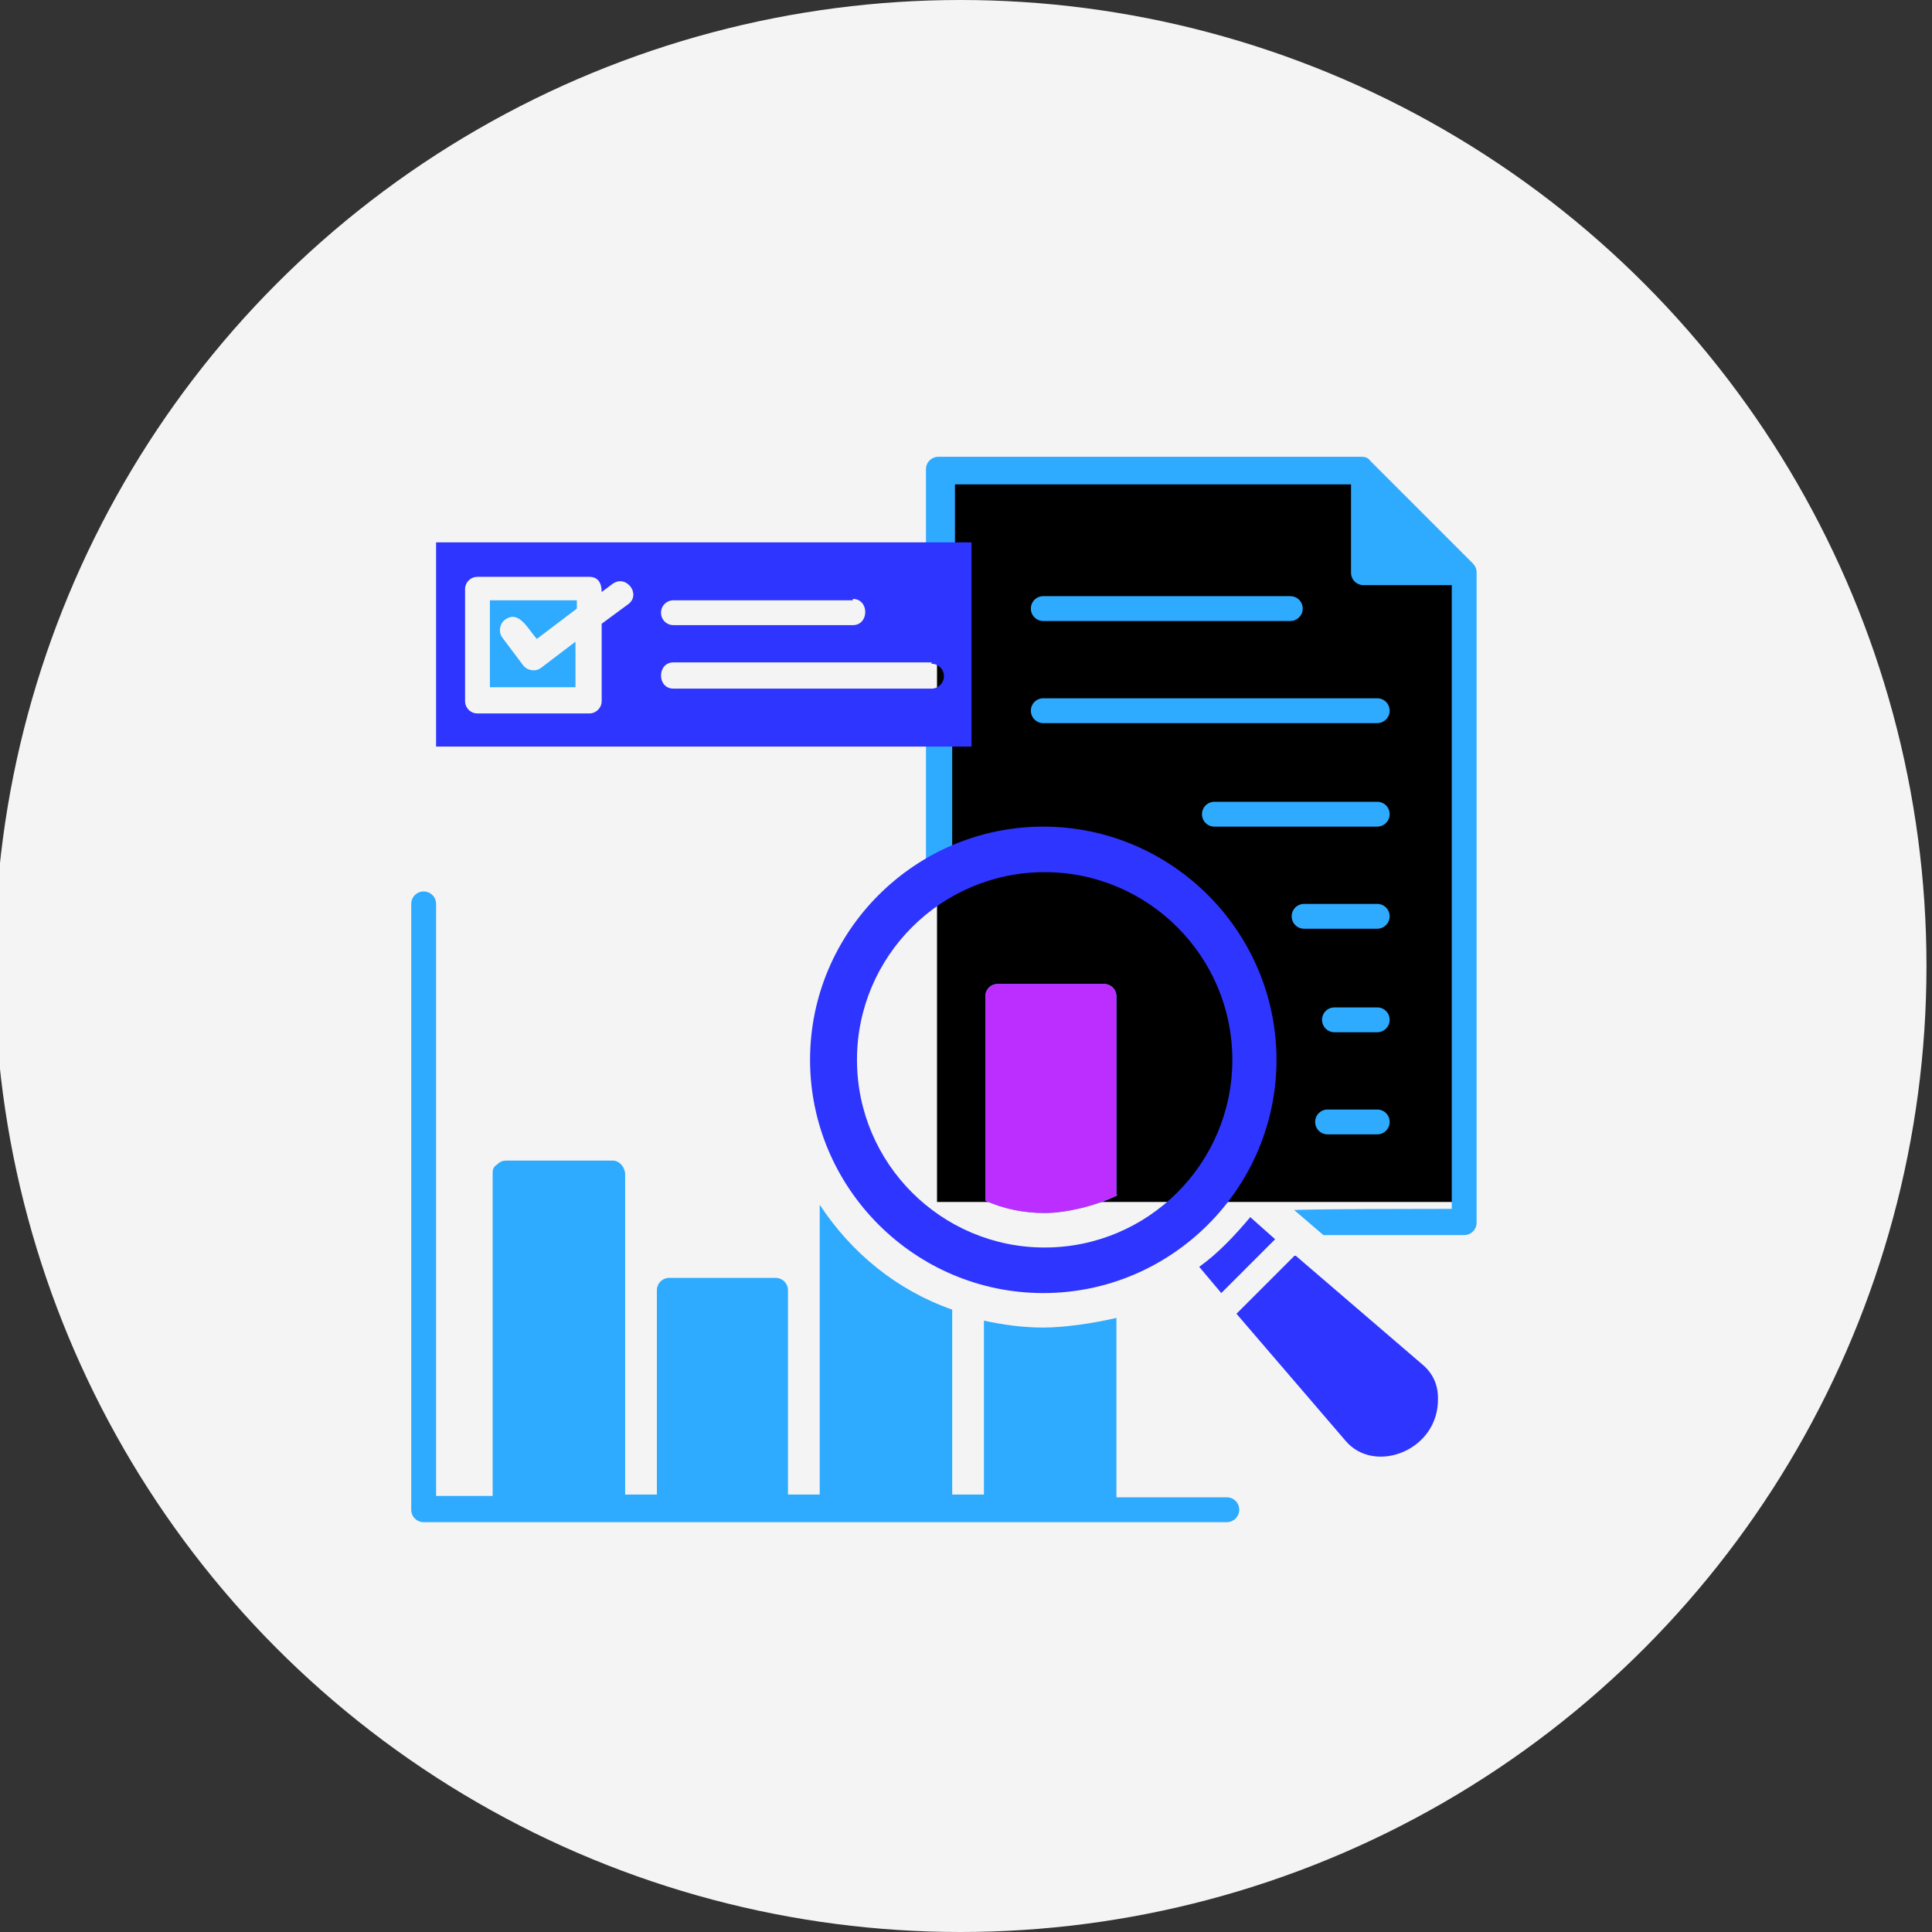
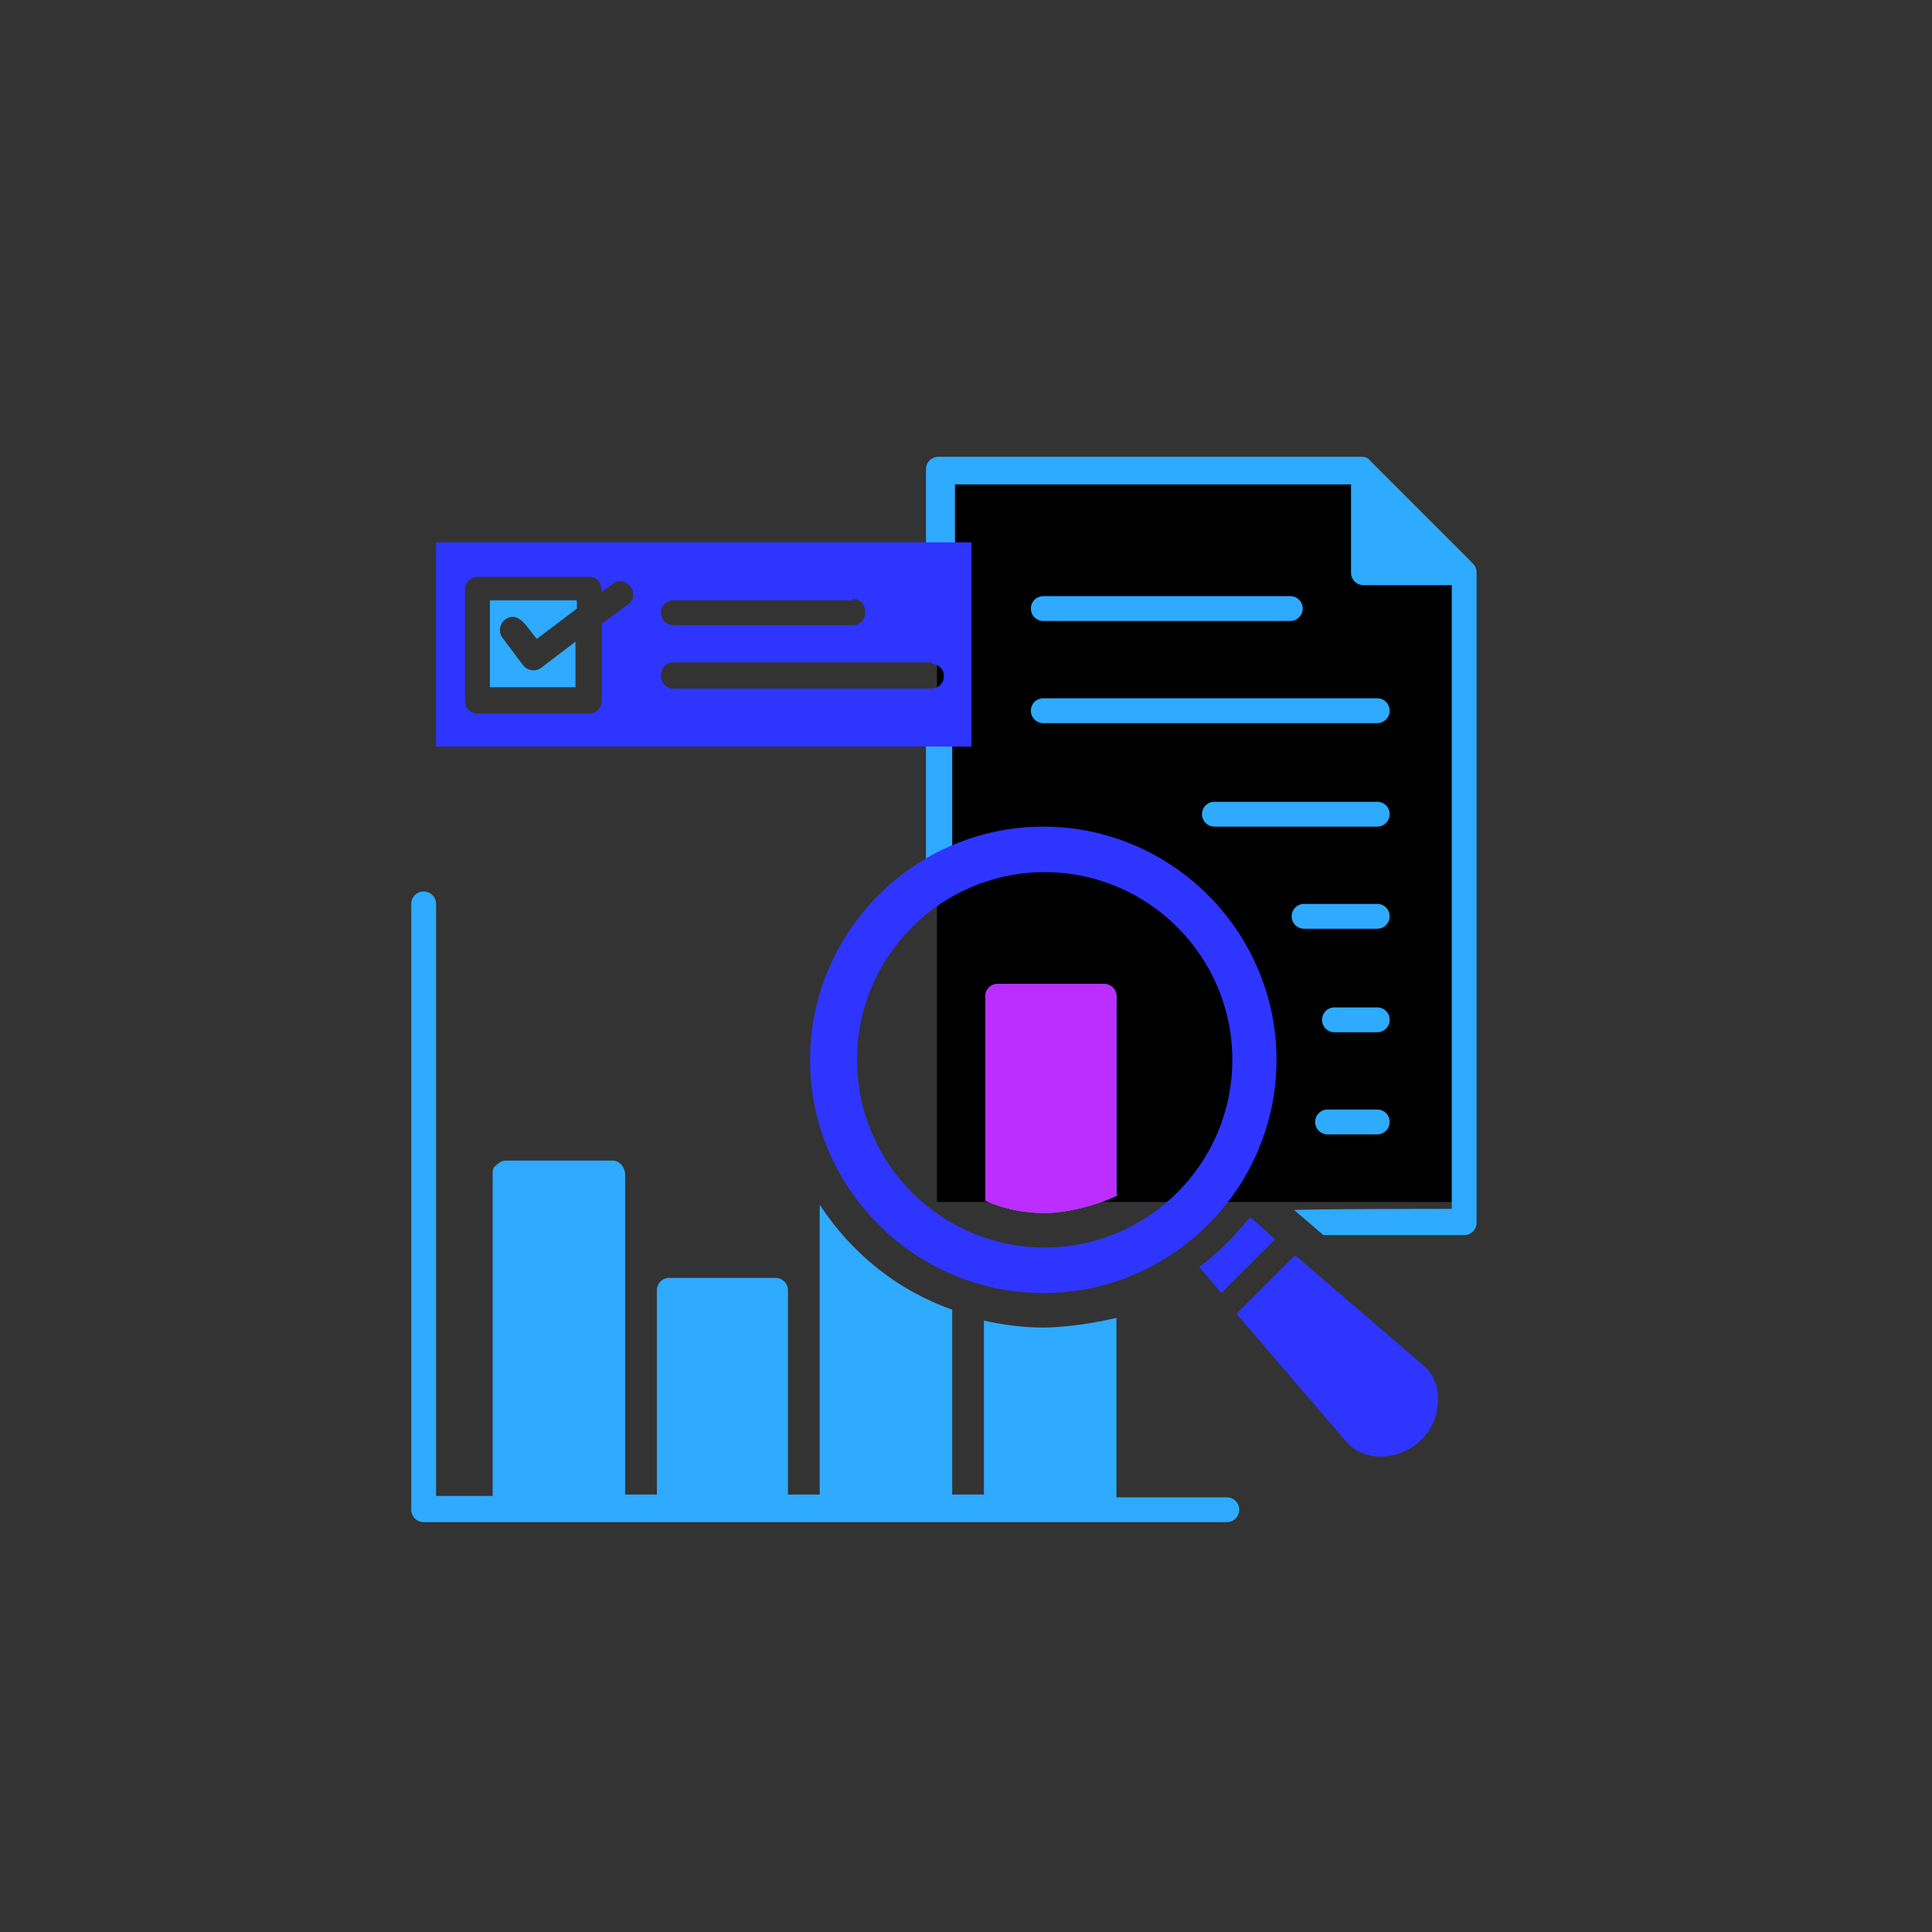
<svg xmlns="http://www.w3.org/2000/svg" version="1.1" viewBox="0 0 140 140">
  <rect x="0" y="0" width="140" height="140" fill="#333333" stroke="none" />
  <defs>
    <style> .cls-1 { fill: #f4f4f4; } .cls-2 { fill: #bc2eff; } .cls-2, .cls-3, .cls-4, .cls-5 { fill-rule: evenodd; } .cls-3 { fill: #2eaaff; } .cls-5 { fill: #2e35ff; } </style>
  </defs>
  <g>
    <g id="_レイヤー_1" data-name="レイヤー_1">
-       <circle class="cls-1" cx="69.6" cy="70" r="70" />
      <g>
        <polygon class="cls-4" points="98.4 34 67.9 34 67.9 87.1 106.8 87.1 106.8 44.2 98.4 34" />
        <g>
          <path class="cls-3" d="M80.9,86.6v-14.4c0-.5-.4-.9-.9-.9h-7.7c-.5,0-.9.4-.9.9v14.8c1.3.6,2.8.9,4.3.9s3.7-.5,5.3-1.3h0ZM100.7,81.3c0,.5-.4.9-.9.9h-3.6c-.5,0-.9-.4-.9-.9s.4-.9.9-.9h3.6c.5,0,.9.4.9.9h0ZM100.7,73.9c0,.5-.4.9-.9.9h-3.1c-.5,0-.9-.4-.9-.9s.4-.9.9-.9h3.1c.5,0,.9.4.9.9h0ZM100.7,66.4c0,.5-.4.9-.9.9h-5.3c-.5,0-.9-.4-.9-.9s.4-.9.9-.9h5.3c.5,0,.9.4.9.9h0ZM100.7,59c0,.5-.4.9-.9.9h-11.8c-.5,0-.9-.4-.9-.9s.4-.9.9-.9h11.8c.5,0,.9.4.9.9h0ZM100.7,51.5c0,.5-.4.9-.9.9h-24.2c-.5,0-.9-.4-.9-.9s.4-.9.9-.9h24.2c.5,0,.9.4.9.9h0ZM74.7,44.1c0-.5.4-.9.9-.9h17.9c.5,0,.9.4.9.9s-.4.9-.9.9h-17.9c-.5,0-.9-.4-.9-.9h0ZM69,62.3v-10h-1.9v10.8c.6-.3,1.2-.6,1.9-.8h0ZM69,40.4h-1.9v-6.4c0-.5.4-.9.9-.9h30.6c.2,0,.5,0,.7.3l7.4,7.4c.2.2.3.4.3.7v47.1c0,.5-.4.9-.9.9h-10.2l-2.1-1.8h-.1c0-.1,11.5-.1,11.5-.1v-45.2h-6.4c-.5,0-.9-.4-.9-.9v-6.4h-28.7v5.5h0ZM71.3,95.7c1.4.3,2.8.5,4.3.5s3.6-.3,5.3-.7v13h8c.5,0,.9.4.9.9s-.4.9-.9.9H30.7c-.5,0-.9-.4-.9-.9v-43.9c0-.5.4-.9.9-.9s.9.4.9.9v42.9h4.1v-23.3c0-.3,0-.5.3-.7.2-.2.4-.3.7-.3h7.7c.5,0,.9.5.9,1v23.2h2.3v-14.8c0-.5.4-.9.9-.9h7.7c.5,0,.9.4.9.9v14.8h2.3v-21c2.3,3.5,5.6,6.2,9.6,7.6v13.4h2.3v-12.7Z" />
          <path class="cls-3" d="M41.7,49.8v-3.3l-2.5,1.9c-.4.3-1,.2-1.3-.2l-1.5-2c-.3-.4-.2-1,.2-1.3,1-.7,1.6.6,2.3,1.4l2.9-2.2v-.6h-6.3v6.3h6.3Z" />
          <path class="cls-5" d="M93.8,91l-4.2,4.2,7.9,9.2c2.1,2.5,6.8.7,6.7-3.1,0-1-.4-1.8-1.1-2.4l-9.2-7.9h0ZM70.4,54.1v-14.8H31.6v14.8h38.8ZM61.8,43.4c1.2,0,1.2,1.9,0,1.9h-13c-.5,0-.9-.4-.9-.9s.4-.9.9-.9h13ZM43.6,45.1v5.7c0,.5-.4.9-.9.9h-8.1c-.5,0-.9-.4-.9-.9v-8.1c0-.5.4-.9.9-.9h8.1c.6,0,.9.4.9,1.1l.8-.6c1-.7,2.1.8,1.1,1.5l-1.9,1.4h0ZM67.5,48.1c.5,0,.9.4.9.9s-.4.9-.9.9h-18.7c-1.2,0-1.2-1.9,0-1.9h18.7ZM92.5,76.8c0,9.3-7.6,16.9-16.9,16.9s-16.9-7.6-16.9-16.9,7.6-16.9,16.9-16.9,16.9,7.6,16.9,16.9h0ZM75.7,63.2c-7.5,0-13.6,6.1-13.6,13.6s6.1,13.6,13.6,13.6,13.6-6.1,13.6-13.6-6.1-13.6-13.6-13.6h0ZM86.9,91.8c1.4-1,2.6-2.3,3.7-3.6l1.8,1.6-3.9,3.9-1.6-1.9Z" />
        </g>
        <path class="cls-2" d="M80.9,86.6v-14.4c0-.5-.4-.9-.9-.9h-7.7c-.5,0-.9.4-.9.9v14.8c1.3.6,2.8.9,4.3.9s3.7-.5,5.3-1.3h0Z" />
      </g>
    </g>
  </g>
</svg>